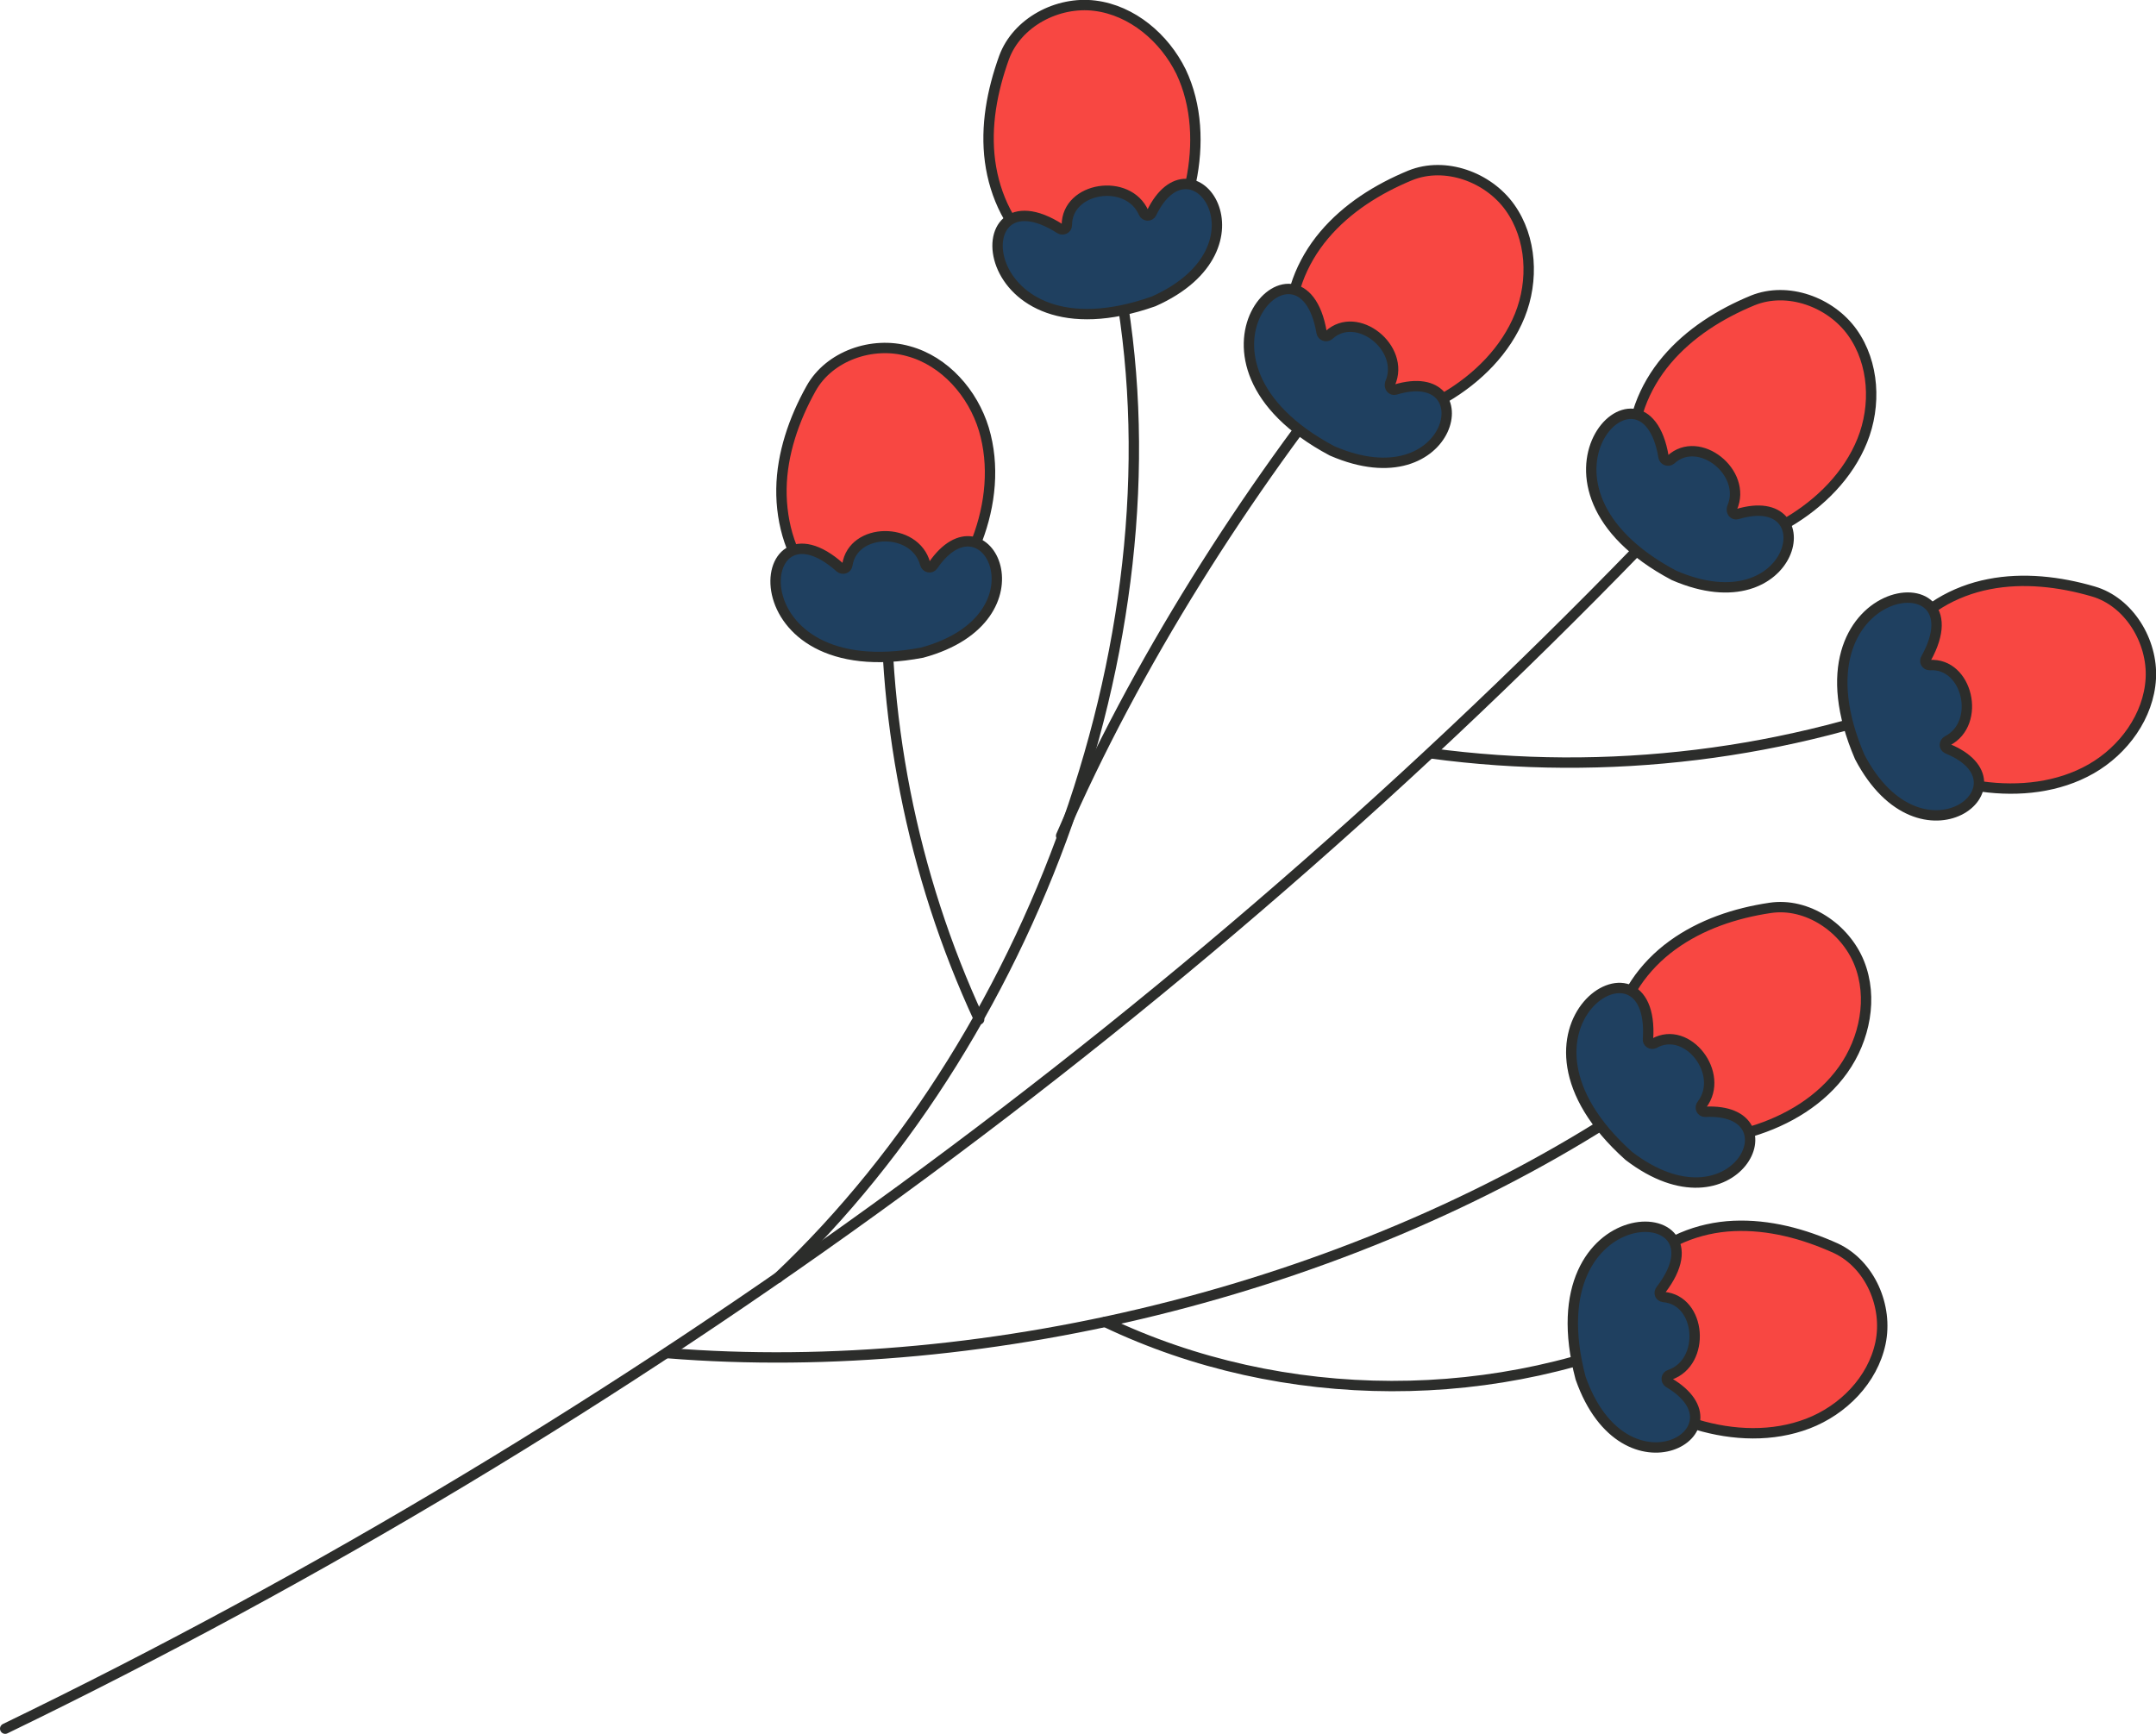
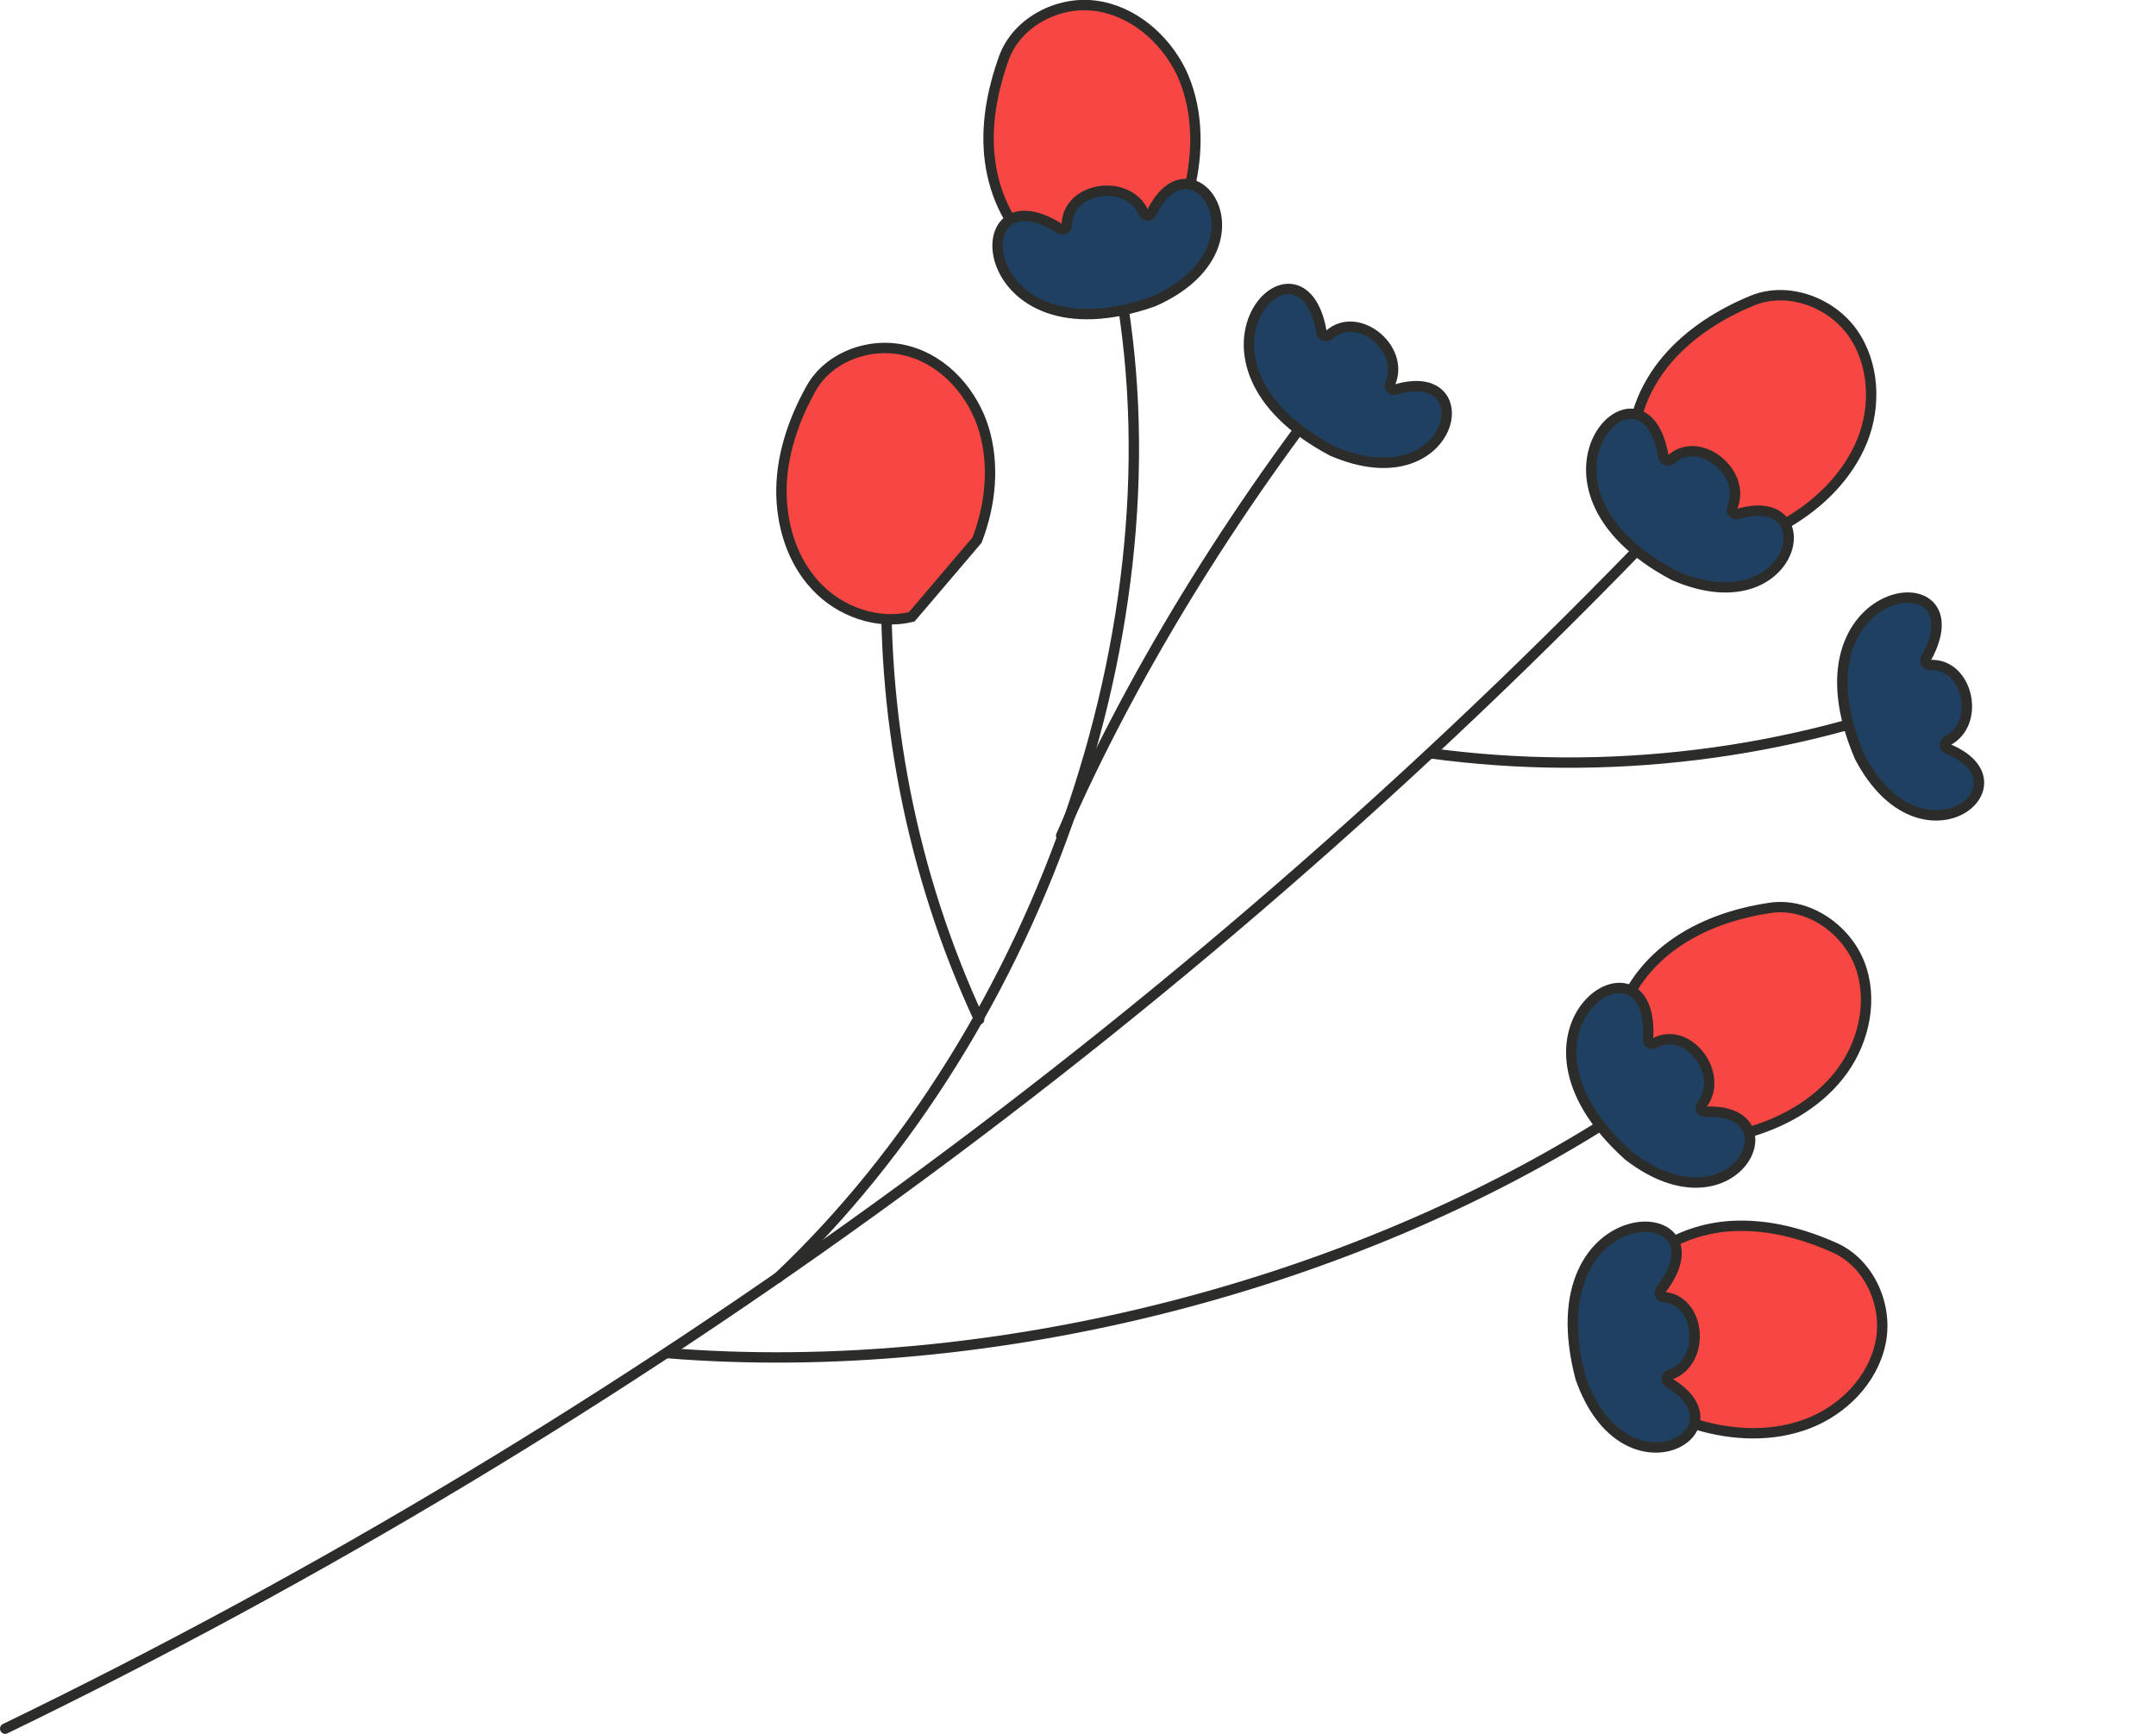
<svg xmlns="http://www.w3.org/2000/svg" version="1.1" x="0px" y="0px" viewBox="0 0 415.5 334.2" style="enable-background:new 0 0 415.5 334.2;" xml:space="preserve">
  <style type="text/css"> .st0{fill:#3870B2;} .st1{fill:none;stroke:#2C2D2B;stroke-width:2;stroke-miterlimit:10;} .st2{fill:#ACCFEA;stroke:#2C2D2B;stroke-width:2;stroke-miterlimit:10;} .st3{fill:#7FAED8;stroke:#2C2D2B;stroke-width:2;stroke-miterlimit:10;} .st4{fill:#E0F3FF;} .st5{fill:#E0F3FF;stroke:#2C2D2B;stroke-width:2;stroke-miterlimit:10;} .st6{fill:#FFFFFF;stroke:#2C2D2B;stroke-width:2;stroke-miterlimit:10;} .st7{fill:#F8B534;stroke:#2C2D2B;stroke-width:2;stroke-miterlimit:10;} .st8{fill:#1F4060;} .st9{opacity:0.55;fill:#FFFFFF;stroke:#2C2D2B;stroke-width:2;stroke-miterlimit:10;} .st10{fill:#FFFFFF;stroke:#2A1302;stroke-width:2;stroke-miterlimit:10;} .st11{fill:#F84742;stroke:#2C2D2B;stroke-width:2;stroke-miterlimit:10;} .st12{opacity:0.5;} .st13{fill:#FFFFFF;} .st14{fill:#B7573D;stroke:#2C2D2B;stroke-width:2;stroke-miterlimit:10;} .st15{fill:#67493A;stroke:#2C2D2B;stroke-width:2;stroke-miterlimit:10;} .st16{fill:#2C2D2B;} .st17{fill:#F8B534;} .st18{fill:#3870B2;stroke:#2A1302;stroke-width:2;stroke-miterlimit:10;} .st19{fill:#F84742;} .st20{fill:#B7573D;stroke:#2A1302;stroke-width:2;stroke-miterlimit:10;} .st21{fill:#E0F3FF;stroke:#2A1302;stroke-width:2;stroke-miterlimit:10;} .st22{fill:#F84742;stroke:#2A1302;stroke-width:2;stroke-miterlimit:10;} .st23{fill:#67493A;} .st24{fill:#ACCFEA;stroke:#2A1302;stroke-width:2;stroke-miterlimit:10;} .st25{fill:#5D95CE;} .st26{fill:none;stroke:#1F4060;stroke-width:2;stroke-miterlimit:10;} .st27{fill:none;stroke:#FFFFFF;stroke-width:2;stroke-linecap:round;stroke-linejoin:round;stroke-miterlimit:10;} .st28{fill:#2C2D2B;stroke:#2C2D2B;stroke-width:2;stroke-miterlimit:10;} .st29{fill:#1F4060;stroke:#2C2D2B;stroke-width:2;stroke-miterlimit:10;} .st30{fill:none;stroke:#FFFFFF;stroke-width:2;stroke-linecap:round;stroke-miterlimit:10;} .st31{clip-path:url(#SVGID_00000112620182019525437850000009908641716265152430_);} .st32{fill:none;stroke:#2A1302;stroke-width:2;stroke-miterlimit:10;} .st33{opacity:0.4;fill:#FFFFFF;} .st34{fill:#F8B534;stroke:#2A1302;stroke-width:2;stroke-miterlimit:10;} .st35{fill:none;stroke:#1F4060;stroke-width:2;stroke-linecap:round;stroke-linejoin:round;stroke-miterlimit:10;} .st36{opacity:0.5;fill:#3870B2;} .st37{fill:none;stroke:#2C2D2B;stroke-width:2;stroke-linecap:round;stroke-linejoin:round;stroke-miterlimit:10;} .st38{fill:none;} .st39{fill:#ACCFEA;} .st40{fill:#3870B2;stroke:#2C2D2B;stroke-width:2;stroke-miterlimit:10;} .st41{fill:#5D95CE;stroke:#2C2D2B;stroke-width:2;stroke-miterlimit:10;} .st42{fill:none;stroke:#F84742;stroke-width:2;stroke-miterlimit:10;} .st43{clip-path:url(#SVGID_00000026124546049547306310000007904046372405452728_);fill:none;stroke:#2C2D2B;stroke-width:2;stroke-miterlimit:10;} .st44{fill:#67493A;stroke:#2A1302;stroke-width:2;stroke-miterlimit:10;} .st45{clip-path:url(#SVGID_00000178921367602309535050000005404149695350404026_);} .st46{fill:#7FAED8;} .st47{fill:#DBB3A9;stroke:#2A1302;stroke-width:2;stroke-miterlimit:10;} .st48{fill:#7FAED8;stroke:#2A1302;stroke-width:2;stroke-miterlimit:10;} .st49{fill:#5D95CE;stroke:#2A1302;stroke-width:2;stroke-miterlimit:10;} .st50{fill:#F1DCD5;} .st51{fill:#1F4060;stroke:#2A1302;stroke-width:2;stroke-miterlimit:10;} .st52{opacity:0.25;fill:#1F4060;} .st53{clip-path:url(#XMLID_00000119803761293245289730000017903551656467507602_);fill:none;stroke:#2C2D2B;stroke-width:2;stroke-miterlimit:10;} .st54{opacity:0.21;fill:#F84742;} .st55{fill:#7FAED8;stroke:#2C2D2B;stroke-width:2;stroke-linecap:round;stroke-linejoin:round;stroke-miterlimit:10;} .st56{clip-path:url(#SVGID_00000075159421796162987070000017591908816717732993_);} .st57{fill:#FFFFFF;stroke:#FFFFFF;stroke-width:2;stroke-miterlimit:10;} </style>
  <g id="STORY_4"> </g>
  <g id="STORY_3"> </g>
  <g id="STORY_2">
    <g>
      <path class="st37" d="M324.6,96.6C232.2,194.1,121.9,274.6,1,333.2" />
      <path class="st37" d="M149.9,246.3c50.7-47.9,79.6-129.1,64.7-197.2" />
      <path class="st37" d="M204.5,161.1c14.2-32.8,35.7-66.7,58.3-94.4" />
      <path class="st37" d="M376.6,132.8c-31.8,12.7-66.9,17-100.9,12.4" />
      <path class="st37" d="M315.1,212.7c-52.3,35-123.8,53.2-186.6,48.1" />
-       <path class="st37" d="M323.4,255c-34.4,16.3-76.1,16.2-110.4-0.2" />
      <path class="st37" d="M188.7,196.5c-13-28-19.1-59.1-17.7-90" />
-       <path class="st11" d="M188.3,104.1c2.6-6.8,3.4-14.4,1.3-21.4c-2.1-6.9-7.5-13.1-14.5-15c-7-2-15.3,0.9-18.8,7.2 c-3.3,5.9-5.6,12.6-5.7,19.3c-0.1,6.8,2,13.8,6.6,18.7c4.6,5,11.9,7.6,18.5,6C182.2,117.4,185.8,110.7,188.3,104.1z" />
-       <path class="st29" d="M177.7,125.8c24.7-6.7,12.3-31.7,2.1-16.8c-0.4,0.6-1.3,0.4-1.5-0.3c-1.9-7.2-13.9-7.1-15,0.2 c-0.1,0.7-0.9,0.9-1.4,0.5C144.8,94.1,141.3,132.7,177.7,125.8z" />
+       <path class="st11" d="M188.3,104.1c2.6-6.8,3.4-14.4,1.3-21.4c-2.1-6.9-7.5-13.1-14.5-15c-7-2-15.3,0.9-18.8,7.2 c-3.3,5.9-5.6,12.6-5.7,19.3c-0.1,6.8,2,13.8,6.6,18.7c4.6,5,11.9,7.6,18.5,6z" />
      <path class="st11" d="M229.5,35.1c1.5-7.1,1.2-14.8-1.9-21.3C224.4,7.3,218.2,2,211,1.1c-7.2-0.9-15,3.2-17.5,10 c-2.3,6.4-3.6,13.2-2.7,20c0.9,6.7,4,13.3,9.4,17.5c5.3,4.2,12.9,5.7,19.2,3.2C225.5,49.1,228,42,229.5,35.1z" />
      <path class="st29" d="M222.3,58.1c23.4-10.4,7.4-33.2-0.4-17c-0.3,0.6-1.2,0.6-1.5-0.1c-3-6.8-14.8-5-14.8,2.4 c0,0.7-0.8,1-1.3,0.7C185,31.7,187.4,70.4,222.3,58.1z" />
-       <path class="st11" d="M278.5,76.6c6.3-3.7,11.7-9.1,14.4-15.8c2.7-6.7,2.3-14.9-1.9-20.8c-4.2-5.9-12.5-8.9-19.2-6.2 c-6.3,2.6-12.2,6.3-16.6,11.5c-4.4,5.2-7.1,12-6.5,18.7c0.5,6.8,4.5,13.4,10.6,16.2C265.5,83.2,272.4,80.2,278.5,76.6z" />
      <path class="st29" d="M256.7,86.9c23.5,10.2,29.4-17,12.2-11.8c-0.7,0.2-1.2-0.5-1-1.2c3-6.8-6.4-14.3-11.8-9.3 c-0.5,0.4-1.3,0.1-1.4-0.5C250.9,41.6,224,69.5,256.7,86.9z" />
      <path class="st11" d="M344.5,100.7c6.3-3.7,11.7-9.1,14.4-15.8c2.7-6.7,2.3-14.9-1.9-20.8c-4.2-5.9-12.5-8.9-19.2-6.2 c-6.3,2.6-12.2,6.3-16.6,11.5c-4.4,5.2-7.1,12-6.5,18.7c0.5,6.8,4.5,13.4,10.6,16.2C331.4,107.2,338.4,104.3,344.5,100.7z" />
      <path class="st29" d="M322.6,110.9c23.5,10.2,29.4-17,12.2-11.8c-0.7,0.2-1.2-0.5-1-1.2c3-6.8-6.4-14.3-11.8-9.3 c-0.5,0.4-1.3,0.1-1.4-0.5C316.9,65.7,290,93.6,322.6,110.9z" />
-       <path class="st11" d="M381.9,151.6c7.2,1,14.8,0.2,21.1-3.4c6.3-3.6,11.1-10.2,11.5-17.4c0.4-7.2-4.2-14.8-11.1-16.8 c-6.5-1.9-13.5-2.7-20.1-1.4c-6.7,1.3-13,4.9-16.8,10.5c-3.8,5.6-4.9,13.2-1.9,19.3C367.6,148.5,374.9,150.6,381.9,151.6z" />
      <path class="st29" d="M358.4,145.9c11.9,22.7,33.6,5.2,16.9-1.6c-0.7-0.3-0.6-1.2,0-1.5c6.6-3.4,3.9-15.1-3.4-14.6 c-0.7,0-1.1-0.7-0.7-1.3C382.2,107,343.8,111.9,358.4,145.9z" />
      <path class="st11" d="M337.5,218.1c7-2.1,13.5-6,17.7-11.9c4.2-5.9,5.8-13.9,3.1-20.6c-2.7-6.7-10-11.7-17.2-10.6 c-6.7,1-13.3,3.2-18.8,7.2c-5.5,4-9.7,9.9-10.8,16.6c-1.1,6.7,1.2,14.1,6.5,18.3C323.3,221.3,330.8,220.1,337.5,218.1z" />
      <path class="st29" d="M313.9,222.8c20.4,15.6,32.6-9.4,14.7-8.5c-0.7,0-1.1-0.8-0.6-1.4c4.5-5.9-2.8-15.4-9.2-11.8 c-0.6,0.3-1.3-0.2-1.2-0.8C319.1,177.5,286.3,198.1,313.9,222.8z" />
      <path class="st11" d="M327,274.6c7,2.1,14.6,2.4,21.4-0.2c6.8-2.6,12.5-8.4,14-15.5c1.5-7.1-2-15.2-8.6-18.3 c-6.2-2.8-12.9-4.6-19.7-4.3c-6.8,0.3-13.6,3-18.2,8c-4.6,5-6.7,12.4-4.7,18.8C313.4,269.5,320.3,272.6,327,274.6z" />
      <path class="st29" d="M304.6,265.6c8.5,24.2,32.5,10,17,0.9c-0.6-0.4-0.5-1.3,0.2-1.5c7-2.4,6.1-14.4-1.2-15 c-0.7-0.1-1-0.8-0.5-1.4C333.9,230.6,295.2,229.8,304.6,265.6z" />
    </g>
  </g>
  <g id="STORY_1"> </g>
</svg>